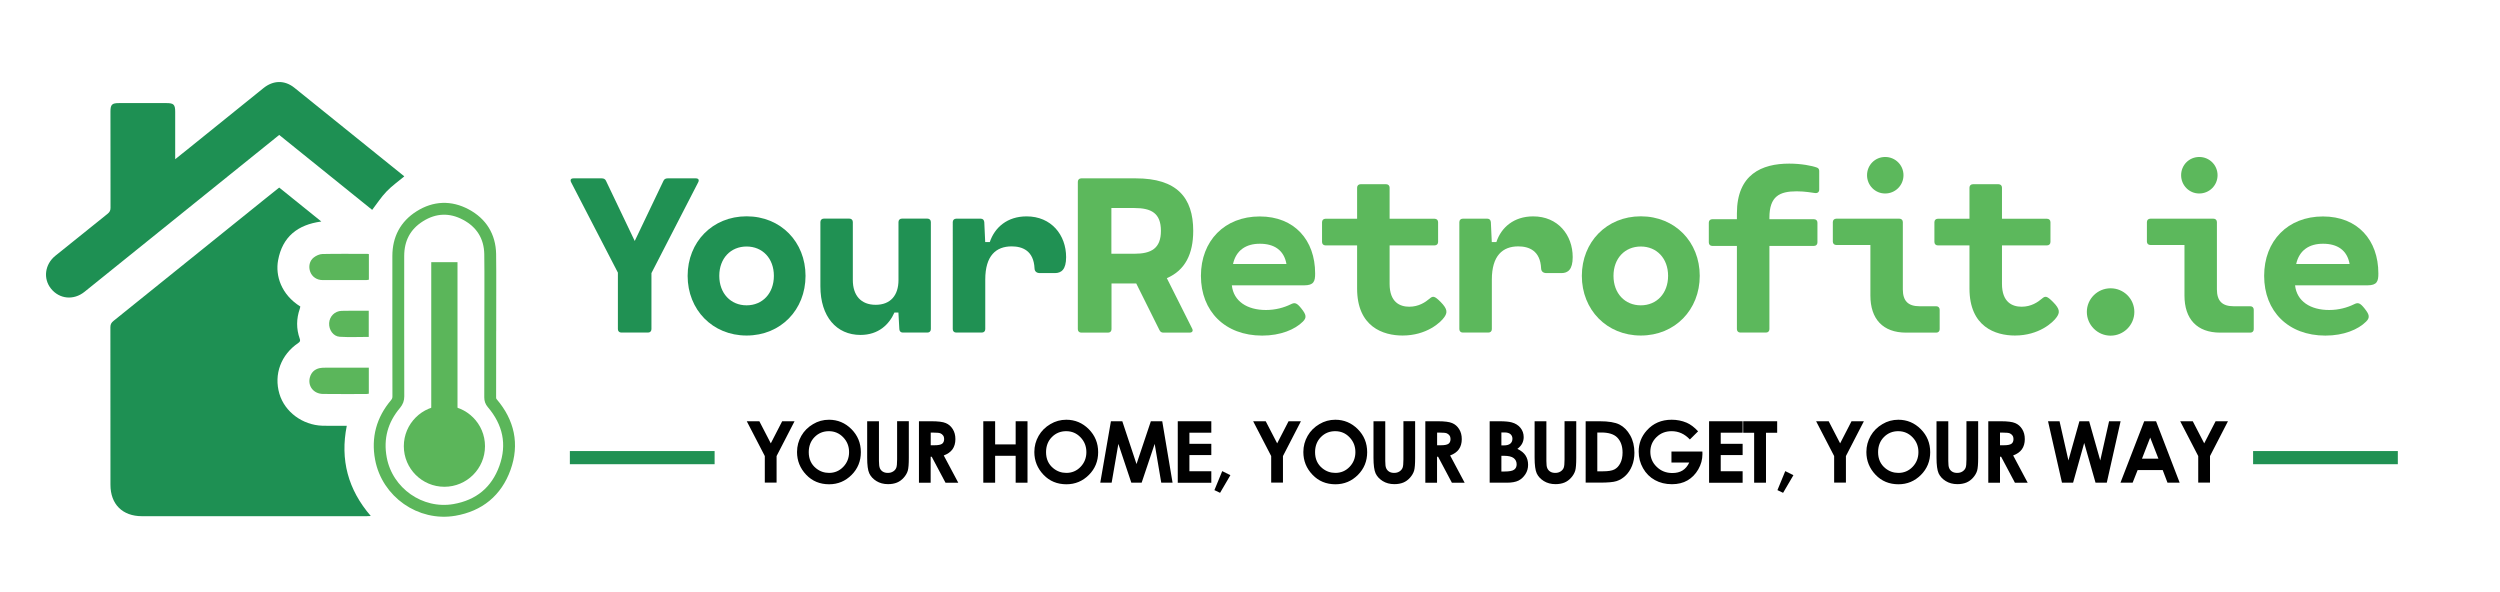
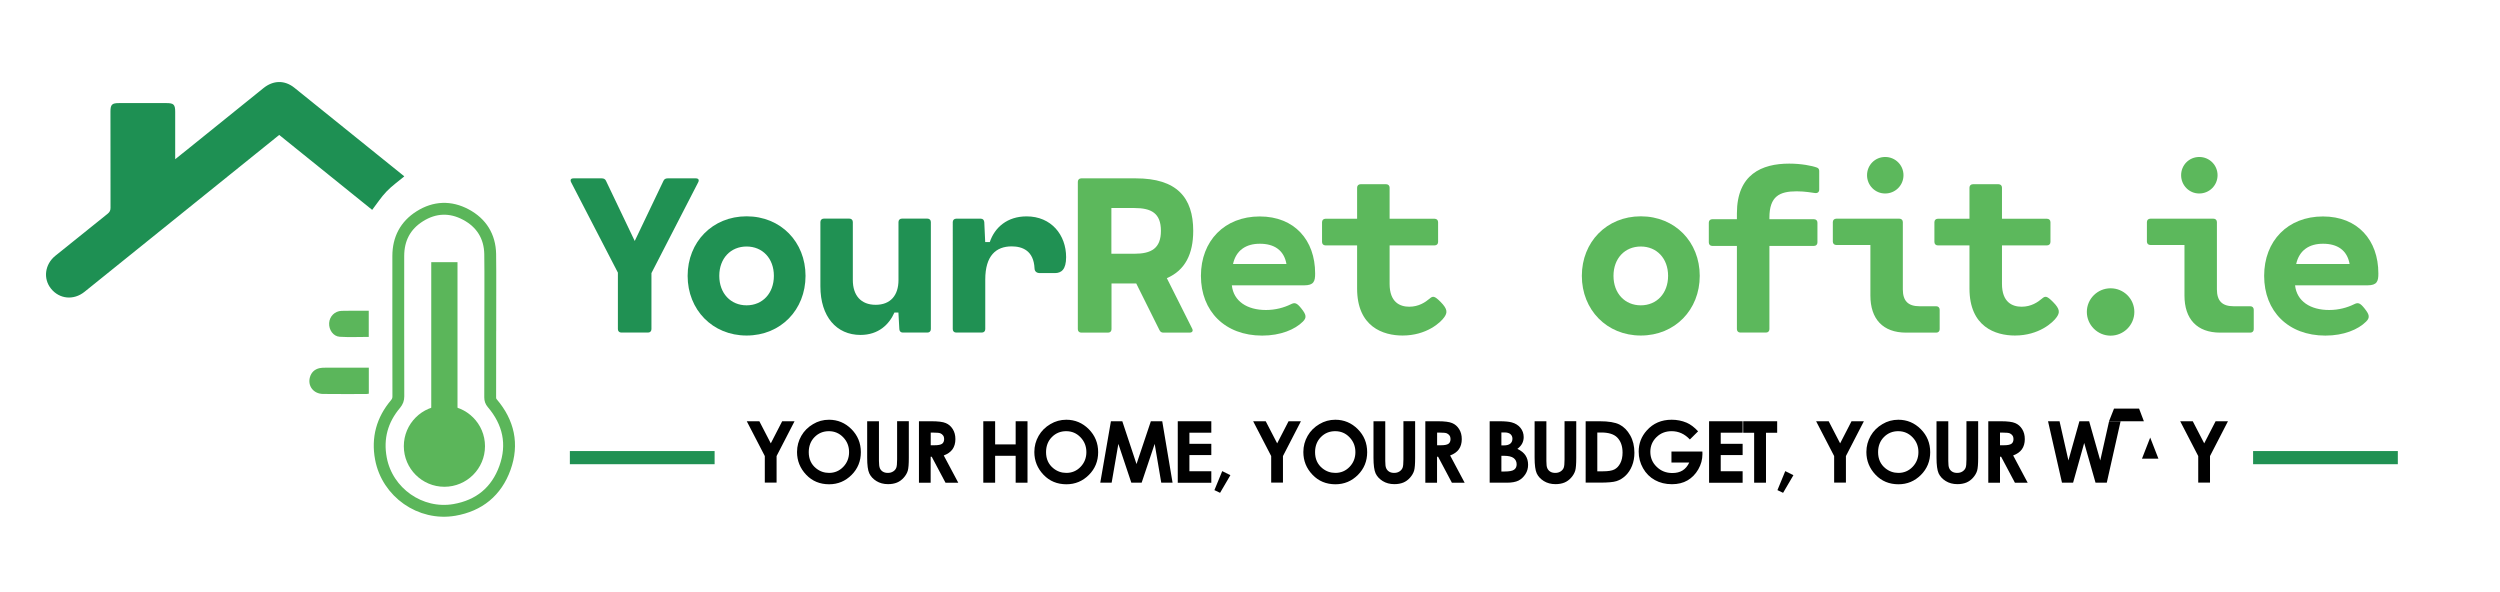
<svg xmlns="http://www.w3.org/2000/svg" version="1.1" id="Layer_1" x="0px" y="0px" viewBox="0 0 380 90" style="enable-background:new 0 0 380 90;" xml:space="preserve">
  <style type="text/css">
	.st0{fill:none;}
	.st1{fill:#209153;}
	.st2{fill:#5CB85C;}
	.st3{fill:#209153;stroke:#209153;stroke-width:2;stroke-miterlimit:10;}
	.st4{fill:#1E9053;}
	.st5{fill:none;stroke:#5BB65A;stroke-width:1.8;stroke-miterlimit:10;}
	.st6{fill:#5BB65B;}
	.st7{fill:#5BB65A;}
</style>
  <g>
    <rect x="85.7" y="18.01" class="st0" width="285.65" height="52.34" />
    <path class="st1" d="M105.76,27.11c0.42,0,0.56,0.25,0.35,0.63l-7.09,13.77v8.52c0,0.32-0.21,0.52-0.52,0.52h-4.06   c-0.31,0-0.52-0.21-0.52-0.52v-8.59l-7.09-13.7c-0.21-0.39-0.07-0.63,0.35-0.63h4.29c0.28,0,0.51,0.1,0.63,0.35l4.38,9.17   l4.38-9.17c0.12-0.25,0.35-0.35,0.63-0.35H105.76z" />
    <path class="st1" d="M104.52,41.93c0-5.15,3.78-9.05,8.96-9.05c5.2,0,8.96,3.9,8.96,9.05S118.68,51,113.48,51   C108.3,51,104.52,47.08,104.52,41.93z M117.63,41.93c0-2.66-1.73-4.46-4.15-4.46c-2.42,0-4.15,1.8-4.15,4.46s1.73,4.48,4.15,4.48   C115.9,46.41,117.63,44.59,117.63,41.93z" />
    <path class="st1" d="M140.97,33.23c0.31,0,0.52,0.21,0.52,0.52v16.28c0,0.32-0.21,0.52-0.52,0.52h-3.75   c-0.31,0-0.51-0.21-0.52-0.52l-0.14-2.52h-0.61c-0.79,1.79-2.4,3.4-5.16,3.4c-3.64,0-6.09-2.78-6.09-7.39v-9.77   c0-0.31,0.21-0.52,0.52-0.52h3.89c0.31,0,0.52,0.21,0.52,0.52v8.82c0,2.33,1.23,3.76,3.47,3.76c2.26,0,3.47-1.44,3.47-3.76v-8.82   c0-0.31,0.21-0.52,0.52-0.52H140.97z" />
    <path class="st1" d="M162.05,39.08c0,1.89-0.72,2.43-1.72,2.43h-2.27c-0.46,0-0.79-0.23-0.81-0.7c-0.12-2.73-1.87-3.36-3.48-3.36   c-2.36,0-4.01,1.4-4.01,5.04v7.54c0,0.32-0.21,0.52-0.53,0.52h-3.89c-0.31,0-0.52-0.21-0.52-0.52V33.76c0-0.31,0.21-0.52,0.52-0.52   h3.75c0.31,0,0.49,0.21,0.52,0.52l0.14,3.03h0.7c0.74-2.22,2.66-3.9,5.58-3.9C159.81,32.88,162.05,35.73,162.05,39.08z" />
    <path class="st2" d="M164.35,50.56c-0.31,0-0.52-0.21-0.52-0.52v-22.4c0-0.32,0.21-0.53,0.52-0.53h8.3c6.2,0,8.72,2.89,8.72,7.98   c0,3.48-1.21,5.99-4.01,7.19l3.85,7.67c0.19,0.37,0,0.61-0.4,0.61h-3.97c-0.3,0-0.47-0.12-0.61-0.4l-3.52-7.07h-3.76v6.95   c0,0.32-0.21,0.52-0.52,0.52H164.35z M168.93,38.57h3.5c2.57,0,4.03-0.82,4.03-3.48c0-2.68-1.45-3.47-4.03-3.47h-3.5V38.57z" />
    <path class="st2" d="M198.25,43.37h-11.01c0.26,2.43,2.34,3.75,5.18,3.75c1.47,0,2.76-0.37,3.76-0.86   c0.63-0.32,0.93-0.25,1.64,0.65c0.72,0.91,0.84,1.36,0.21,1.98c-1.19,1.19-3.38,2.12-6.18,2.12c-5.64,0-9.31-3.69-9.31-9.08   c0-5.32,3.59-9.03,8.94-9.03c5.3,0,8.42,3.62,8.42,8.66C199.91,42.75,199.7,43.37,198.25,43.37z M187.42,40.13h8.12   c-0.37-2.12-1.89-3.08-4.01-3.08C189.4,37.03,187.87,38.05,187.42,40.13z" />
    <path class="st2" d="M219.54,48.2c-0.56,0.82-2.71,2.8-6.35,2.8c-2.94,0-6.91-1.31-6.91-7.14v-6.56h-4.81   c-0.31,0-0.52-0.21-0.52-0.52v-3.01c0-0.31,0.21-0.52,0.52-0.52h4.81v-4.73c0-0.31,0.21-0.52,0.53-0.52h3.88   c0.32,0,0.53,0.21,0.53,0.52v4.73h6.84c0.32,0,0.53,0.21,0.53,0.52v3.01c0,0.31-0.21,0.52-0.53,0.52h-6.84v5.85   c0,2.8,1.58,3.47,2.98,3.47c1.45,0,2.45-0.68,3.1-1.23c0.51-0.44,0.75-0.42,1.68,0.51C220.09,47.02,219.99,47.55,219.54,48.2z" />
-     <path class="st2" d="M239.05,39.08c0,1.89-0.72,2.43-1.71,2.43h-2.28c-0.46,0-0.79-0.23-0.81-0.7c-0.12-2.73-1.87-3.36-3.48-3.36   c-2.36,0-4.01,1.4-4.01,5.04v7.54c0,0.32-0.21,0.52-0.53,0.52h-3.89c-0.31,0-0.52-0.21-0.52-0.52V33.76c0-0.31,0.21-0.52,0.52-0.52   h3.75c0.31,0,0.49,0.21,0.52,0.52l0.14,3.03h0.7c0.73-2.22,2.66-3.9,5.58-3.9C236.81,32.88,239.05,35.73,239.05,39.08z" />
    <path class="st2" d="M240.44,41.93c0-5.15,3.78-9.05,8.96-9.05c5.2,0,8.96,3.9,8.96,9.05S254.6,51,249.4,51   C244.22,51,240.44,47.08,240.44,41.93z M253.55,41.93c0-2.66-1.73-4.46-4.15-4.46s-4.15,1.8-4.15,4.46s1.73,4.48,4.15,4.48   S253.55,44.59,253.55,41.93z" />
    <path class="st2" d="M276.52,25.97v2.85c0,0.35-0.23,0.58-0.65,0.52c-0.46-0.05-1.47-0.26-2.77-0.26c-2.61,0-4.15,0.75-4.15,4.01   v0.23h6.77c0.32,0,0.53,0.21,0.53,0.52v3.01c0,0.32-0.21,0.53-0.53,0.53h-6.77v12.65c0,0.32-0.21,0.52-0.53,0.52h-3.89   c-0.31,0-0.52-0.21-0.52-0.52V37.38h-3.75c-0.31,0-0.52-0.21-0.52-0.53v-3.01c0-0.31,0.21-0.52,0.52-0.52h3.75v-0.89   c0-5.93,3.78-7.56,7.95-7.56c1.82,0,3.48,0.32,4.24,0.61C276.36,25.55,276.52,25.69,276.52,25.97z" />
    <path class="st2" d="M294.31,46.55c0.31,0,0.52,0.21,0.52,0.53v2.96c0,0.32-0.21,0.52-0.52,0.52h-4.57c-3.55,0-5.44-2.08-5.44-5.64   v-7.68h-5.18c-0.32,0-0.53-0.21-0.53-0.52v-2.96c0-0.31,0.21-0.52,0.53-0.52h9.59c0.31,0,0.52,0.21,0.52,0.52v10.22   c0,1.75,0.79,2.57,2.54,2.57H294.31z M283.79,26.63c0-1.54,1.22-2.77,2.76-2.77c1.54,0,2.78,1.23,2.78,2.77   c0,1.54-1.24,2.78-2.78,2.78C285.02,29.42,283.79,28.17,283.79,26.63z" />
    <path class="st2" d="M312.62,48.2c-0.56,0.82-2.71,2.8-6.35,2.8c-2.94,0-6.91-1.31-6.91-7.14v-6.56h-4.81   c-0.31,0-0.52-0.21-0.52-0.52v-3.01c0-0.31,0.21-0.52,0.52-0.52h4.81v-4.73c0-0.31,0.21-0.52,0.53-0.52h3.88   c0.32,0,0.53,0.21,0.53,0.52v4.73h6.84c0.32,0,0.53,0.21,0.53,0.52v3.01c0,0.31-0.21,0.52-0.53,0.52h-6.84v5.85   c0,2.8,1.58,3.47,2.98,3.47c1.45,0,2.45-0.68,3.1-1.23c0.51-0.44,0.75-0.42,1.68,0.51C313.18,47.02,313.07,47.55,312.62,48.2z" />
    <path class="st2" d="M317.2,47.41c0-1.99,1.63-3.59,3.61-3.59s3.61,1.59,3.61,3.59c0,2-1.63,3.61-3.61,3.61S317.2,49.4,317.2,47.41   z" />
    <path class="st2" d="M342.05,46.55c0.31,0,0.52,0.21,0.52,0.53v2.96c0,0.32-0.21,0.52-0.52,0.52h-4.57c-3.55,0-5.44-2.08-5.44-5.64   v-7.68h-5.18c-0.32,0-0.53-0.21-0.53-0.52v-2.96c0-0.31,0.21-0.52,0.53-0.52h9.59c0.31,0,0.52,0.21,0.52,0.52v10.22   c0,1.75,0.79,2.57,2.54,2.57H342.05z M331.53,26.63c0-1.54,1.22-2.77,2.76-2.77c1.54,0,2.78,1.23,2.78,2.77   c0,1.54-1.24,2.78-2.78,2.78C332.76,29.42,331.53,28.17,331.53,26.63z" />
    <path class="st2" d="M359.86,43.37h-11.01c0.26,2.43,2.34,3.75,5.18,3.75c1.47,0,2.76-0.37,3.76-0.86   c0.63-0.32,0.93-0.25,1.64,0.65c0.72,0.91,0.84,1.36,0.21,1.98c-1.19,1.19-3.38,2.12-6.18,2.12c-5.64,0-9.31-3.69-9.31-9.08   c0-5.32,3.59-9.03,8.94-9.03c5.3,0,8.42,3.62,8.42,8.66C361.52,42.75,361.31,43.37,359.86,43.37z M349.02,40.13h8.12   c-0.37-2.12-1.89-3.08-4.01-3.08C351,37.03,349.48,38.05,349.02,40.13z" />
  </g>
  <g>
    <path d="M113.51,64.03h1.91l1.74,3.36l1.73-3.36h1.88l-2.73,5.29v4.04h-1.79v-4.04L113.51,64.03z" />
    <path d="M126.01,63.8c1.32,0,2.46,0.48,3.41,1.43c0.95,0.96,1.43,2.12,1.43,3.5c0,1.36-0.47,2.52-1.41,3.46   c-0.94,0.94-2.08,1.42-3.41,1.42c-1.4,0-2.57-0.48-3.49-1.45s-1.39-2.12-1.39-3.45c0-0.89,0.22-1.71,0.65-2.46   c0.43-0.75,1.03-1.34,1.78-1.78C124.32,64.02,125.13,63.8,126.01,63.8z M125.99,65.54c-0.86,0-1.59,0.3-2.18,0.9   s-0.88,1.37-0.88,2.29c0,1.03,0.37,1.85,1.11,2.45c0.58,0.47,1.24,0.7,1.98,0.7c0.84,0,1.56-0.3,2.15-0.91s0.89-1.36,0.89-2.25   c0-0.89-0.3-1.64-0.9-2.26C127.57,65.85,126.84,65.54,125.99,65.54z" />
    <path d="M131.82,64.03h1.78v6.04c0,0.52,0.05,0.89,0.14,1.1c0.09,0.21,0.24,0.39,0.45,0.52c0.21,0.13,0.46,0.19,0.76,0.19   c0.31,0,0.58-0.07,0.81-0.22c0.23-0.14,0.38-0.33,0.47-0.55c0.09-0.22,0.13-0.65,0.13-1.27v-5.82h1.78v5.57   c0,0.94-0.05,1.59-0.16,1.96s-0.31,0.71-0.61,1.05c-0.3,0.34-0.64,0.59-1.03,0.75s-0.84,0.24-1.36,0.24   c-0.68,0-1.27-0.16-1.77-0.47c-0.5-0.31-0.86-0.7-1.08-1.17s-0.32-1.26-0.32-2.37V64.03z" />
    <path d="M139.68,64.03h1.88c1.03,0,1.77,0.09,2.2,0.28c0.44,0.18,0.79,0.49,1.06,0.92c0.27,0.43,0.4,0.93,0.4,1.52   c0,0.61-0.15,1.13-0.44,1.54c-0.29,0.41-0.74,0.72-1.33,0.94l2.21,4.15h-1.94l-2.1-3.96h-0.16v3.96h-1.78V64.03z M141.46,67.68   h0.56c0.56,0,0.95-0.07,1.17-0.22c0.21-0.15,0.32-0.4,0.32-0.74c0-0.2-0.05-0.38-0.16-0.53c-0.11-0.15-0.25-0.26-0.42-0.33   c-0.18-0.07-0.5-0.1-0.97-0.1h-0.49V67.68z" />
    <path d="M149.46,64.03h1.8v3.52h3.12v-3.52h1.8v9.34h-1.8v-4.09h-3.12v4.09h-1.8V64.03z" />
    <path d="M162.08,63.8c1.32,0,2.46,0.48,3.41,1.43c0.95,0.96,1.43,2.12,1.43,3.5c0,1.36-0.47,2.52-1.41,3.46   c-0.94,0.94-2.08,1.42-3.41,1.42c-1.4,0-2.57-0.48-3.49-1.45s-1.39-2.12-1.39-3.45c0-0.89,0.22-1.71,0.65-2.46   c0.43-0.75,1.03-1.34,1.78-1.78C160.4,64.02,161.21,63.8,162.08,63.8z M162.06,65.54c-0.86,0-1.59,0.3-2.18,0.9S159,67.8,159,68.73   c0,1.03,0.37,1.85,1.11,2.45c0.58,0.47,1.24,0.7,1.98,0.7c0.84,0,1.56-0.3,2.15-0.91s0.89-1.36,0.89-2.25c0-0.89-0.3-1.64-0.9-2.26   C163.64,65.85,162.92,65.54,162.06,65.54z" />
    <path d="M168.86,64.03h1.73l2.16,6.51l2.18-6.51h1.73l1.57,9.34h-1.72l-1-5.9l-1.98,5.9h-1.57l-1.97-5.9l-1.02,5.9h-1.73   L168.86,64.03z" />
    <path d="M179.02,64.03h5.1v1.74h-3.33v1.69h3.33v1.71h-3.33v2.46h3.33v1.75h-5.1V64.03z" />
    <path d="M185.78,71.61l1.24,0.62l-1.57,2.68l-0.86-0.41L185.78,71.61z" />
    <path d="M190.48,64.03h1.91l1.74,3.36l1.73-3.36h1.88l-2.73,5.29v4.04h-1.79v-4.04L190.48,64.03z" />
    <path d="M202.97,63.8c1.32,0,2.46,0.48,3.41,1.43s1.43,2.12,1.43,3.5c0,1.36-0.47,2.52-1.41,3.46s-2.08,1.42-3.41,1.42   c-1.4,0-2.57-0.48-3.49-1.45c-0.93-0.97-1.39-2.12-1.39-3.45c0-0.89,0.22-1.71,0.65-2.46s1.03-1.34,1.78-1.78   C201.29,64.02,202.1,63.8,202.97,63.8z M202.95,65.54c-0.87,0-1.59,0.3-2.18,0.9c-0.59,0.6-0.88,1.37-0.88,2.29   c0,1.03,0.37,1.85,1.11,2.45c0.58,0.47,1.24,0.7,1.98,0.7c0.84,0,1.56-0.3,2.15-0.91c0.59-0.61,0.89-1.36,0.89-2.25   c0-0.89-0.3-1.64-0.9-2.26C204.54,65.85,203.81,65.54,202.95,65.54z" />
    <path d="M208.78,64.03h1.78v6.04c0,0.52,0.04,0.89,0.14,1.1c0.09,0.21,0.24,0.39,0.45,0.52c0.21,0.13,0.46,0.19,0.76,0.19   c0.31,0,0.58-0.07,0.81-0.22s0.38-0.33,0.47-0.55c0.09-0.22,0.13-0.65,0.13-1.27v-5.82h1.78v5.57c0,0.94-0.05,1.59-0.16,1.96   c-0.11,0.36-0.31,0.71-0.61,1.05c-0.3,0.34-0.64,0.59-1.03,0.75c-0.39,0.16-0.84,0.24-1.36,0.24c-0.68,0-1.27-0.16-1.77-0.47   c-0.5-0.31-0.86-0.7-1.08-1.17c-0.21-0.47-0.32-1.26-0.32-2.37V64.03z" />
    <path d="M216.65,64.03h1.88c1.03,0,1.77,0.09,2.2,0.28c0.44,0.18,0.79,0.49,1.06,0.92c0.27,0.43,0.4,0.93,0.4,1.52   c0,0.61-0.15,1.13-0.44,1.54c-0.29,0.41-0.74,0.72-1.33,0.94l2.21,4.15h-1.94l-2.1-3.96h-0.16v3.96h-1.78V64.03z M218.43,67.68   h0.56c0.57,0,0.95-0.07,1.17-0.22s0.32-0.4,0.32-0.74c0-0.2-0.05-0.38-0.16-0.53c-0.11-0.15-0.25-0.26-0.42-0.33   c-0.18-0.07-0.5-0.1-0.97-0.1h-0.49V67.68z" />
    <path d="M226.43,73.37v-9.34h1.47c0.85,0,1.47,0.06,1.87,0.17c0.56,0.15,1,0.42,1.33,0.82c0.33,0.4,0.5,0.88,0.5,1.42   c0,0.36-0.08,0.68-0.23,0.97s-0.39,0.56-0.73,0.82c0.57,0.27,0.98,0.6,1.24,1c0.26,0.4,0.39,0.87,0.39,1.42   c0,0.52-0.13,1-0.41,1.43s-0.62,0.75-1.05,0.97c-0.43,0.21-1.02,0.32-1.77,0.32H226.43z M228.21,65.73v1.97h0.39   c0.43,0,0.75-0.09,0.97-0.27c0.21-0.18,0.32-0.43,0.32-0.74c0-0.29-0.1-0.52-0.3-0.7c-0.2-0.17-0.5-0.26-0.91-0.26H228.21z    M228.21,69.28v2.39h0.45c0.74,0,1.24-0.09,1.49-0.28c0.26-0.19,0.38-0.46,0.38-0.81c0-0.4-0.15-0.72-0.45-0.95   c-0.3-0.23-0.8-0.35-1.5-0.35H228.21z" />
    <path d="M233.27,64.03h1.78v6.04c0,0.52,0.04,0.89,0.14,1.1c0.09,0.21,0.24,0.39,0.45,0.52c0.21,0.13,0.46,0.19,0.76,0.19   c0.31,0,0.58-0.07,0.81-0.22s0.38-0.33,0.47-0.55c0.09-0.22,0.13-0.65,0.13-1.27v-5.82h1.78v5.57c0,0.94-0.05,1.59-0.16,1.96   c-0.11,0.36-0.31,0.71-0.61,1.05c-0.3,0.34-0.64,0.59-1.03,0.75c-0.39,0.16-0.84,0.24-1.36,0.24c-0.68,0-1.27-0.16-1.77-0.47   c-0.5-0.31-0.86-0.7-1.08-1.17c-0.21-0.47-0.32-1.26-0.32-2.37V64.03z" />
    <path d="M241.03,64.03h2.11c1.36,0,2.37,0.17,3.02,0.5c0.66,0.34,1.2,0.88,1.63,1.64c0.43,0.76,0.64,1.64,0.64,2.65   c0,0.72-0.12,1.38-0.36,1.98c-0.24,0.6-0.57,1.1-0.99,1.5c-0.42,0.4-0.88,0.67-1.37,0.83s-1.34,0.23-2.55,0.23h-2.14V64.03z    M242.79,65.75v5.89h0.82c0.81,0,1.4-0.09,1.77-0.28s0.67-0.5,0.9-0.94c0.23-0.44,0.35-0.98,0.35-1.63c0-0.99-0.28-1.76-0.83-2.31   c-0.5-0.49-1.3-0.74-2.41-0.74H242.79z" />
    <path d="M258.11,65.56l-1.25,1.24c-0.79-0.84-1.71-1.26-2.77-1.26c-0.92,0-1.69,0.3-2.31,0.91s-0.93,1.35-0.93,2.22   c0,0.9,0.32,1.67,0.97,2.29c0.64,0.63,1.44,0.94,2.38,0.94c0.61,0,1.13-0.13,1.55-0.39s0.76-0.66,1.02-1.21h-2.71v-1.67h4.7   l0.01,0.39c0,0.82-0.21,1.59-0.63,2.32c-0.42,0.73-0.97,1.29-1.64,1.68s-1.46,0.58-2.37,0.58c-0.97,0-1.83-0.21-2.59-0.63   s-1.36-1.02-1.8-1.8s-0.66-1.62-0.66-2.52c0-1.24,0.41-2.31,1.23-3.22c0.97-1.09,2.23-1.63,3.78-1.63c0.81,0,1.57,0.15,2.28,0.45   C256.95,64.5,257.54,64.94,258.11,65.56z" />
    <path d="M259.78,64.03h5.1v1.74h-3.33v1.69h3.33v1.71h-3.33v2.46h3.33v1.75h-5.1V64.03z" />
    <path d="M264.97,64.03h5.16v1.75h-1.7v7.59h-1.8v-7.59h-1.66V64.03z" />
    <path d="M271.36,71.61l1.24,0.62l-1.57,2.68l-0.86-0.41L271.36,71.61z" />
    <path d="M276.05,64.03h1.91l1.74,3.36l1.73-3.36h1.88l-2.73,5.29v4.04h-1.79v-4.04L276.05,64.03z" />
    <path d="M288.55,63.8c1.32,0,2.46,0.48,3.41,1.43c0.95,0.96,1.43,2.12,1.43,3.5c0,1.36-0.47,2.52-1.41,3.46   c-0.94,0.94-2.08,1.42-3.41,1.42c-1.4,0-2.57-0.48-3.49-1.45s-1.39-2.12-1.39-3.45c0-0.89,0.22-1.71,0.65-2.46s1.03-1.34,1.78-1.78   C286.86,64.02,287.68,63.8,288.55,63.8z M288.53,65.54c-0.86,0-1.59,0.3-2.18,0.9s-0.88,1.37-0.88,2.29c0,1.03,0.37,1.85,1.11,2.45   c0.58,0.47,1.24,0.7,1.98,0.7c0.84,0,1.56-0.3,2.15-0.91s0.89-1.36,0.89-2.25c0-0.89-0.3-1.64-0.9-2.26   C290.11,65.85,289.38,65.54,288.53,65.54z" />
    <path d="M294.36,64.03h1.78v6.04c0,0.52,0.04,0.89,0.14,1.1c0.09,0.21,0.24,0.39,0.45,0.52c0.21,0.13,0.46,0.19,0.76,0.19   c0.31,0,0.58-0.07,0.81-0.22s0.38-0.33,0.47-0.55c0.09-0.22,0.13-0.65,0.13-1.27v-5.82h1.78v5.57c0,0.94-0.05,1.59-0.16,1.96   c-0.11,0.36-0.31,0.71-0.61,1.05c-0.3,0.34-0.64,0.59-1.03,0.75c-0.39,0.16-0.84,0.24-1.36,0.24c-0.68,0-1.27-0.16-1.77-0.47   c-0.5-0.31-0.86-0.7-1.08-1.17c-0.21-0.47-0.32-1.26-0.32-2.37V64.03z" />
    <path d="M302.23,64.03h1.88c1.03,0,1.77,0.09,2.2,0.28c0.44,0.18,0.79,0.49,1.06,0.92c0.27,0.43,0.4,0.93,0.4,1.52   c0,0.61-0.15,1.13-0.44,1.54c-0.29,0.41-0.74,0.72-1.33,0.94l2.21,4.15h-1.94l-2.1-3.96H304v3.96h-1.78V64.03z M304,67.68h0.56   c0.57,0,0.95-0.07,1.17-0.22s0.32-0.4,0.32-0.74c0-0.2-0.05-0.38-0.16-0.53c-0.11-0.15-0.25-0.26-0.42-0.33   c-0.18-0.07-0.5-0.1-0.97-0.1H304V67.68z" />
    <path d="M311.3,64.03h1.75l1.35,5.96l1.67-5.96h1.48l1.69,5.96l1.34-5.96h1.75l-2.1,9.34h-1.71l-1.72-6.04l-1.69,6.04h-1.69   L311.3,64.03z" />
-     <path d="M325.92,64.03h1.8l3.59,9.34h-1.85l-0.73-1.92h-3.81l-0.76,1.92h-1.85L325.92,64.03z M326.83,66.51l-1.25,3.21h2.5   L326.83,66.51z" />
+     <path d="M325.92,64.03h1.8h-1.85l-0.73-1.92h-3.81l-0.76,1.92h-1.85L325.92,64.03z M326.83,66.51l-1.25,3.21h2.5   L326.83,66.51z" />
    <path d="M331.39,64.03h1.91l1.74,3.36l1.73-3.36h1.88l-2.73,5.29v4.04h-1.79v-4.04L331.39,64.03z" />
  </g>
  <line class="st3" x1="86.62" y1="69.56" x2="108.62" y2="69.56" />
  <line class="st3" x1="342.47" y1="69.56" x2="364.47" y2="69.56" />
  <g>
-     <path class="st4" d="M42.44,28.51c2.13,1.72,4.23,3.41,6.4,5.16c-3.6,0.48-5.91,2.32-6.57,5.89c-0.43,2.32,0.45,5.2,3.38,7.03   c-0.03,0.11-0.04,0.23-0.08,0.34c-0.53,1.52-0.55,3.03-0.01,4.55c0.11,0.3,0.06,0.46-0.22,0.65c-2.64,1.79-3.74,4.77-2.87,7.73   c0.81,2.74,3.5,4.75,6.54,4.85c1.02,0.03,2.05,0.01,3.08,0.01c0.19,0,0.39,0,0.62,0c-1.03,5.17,0.19,9.7,3.65,13.71   c-0.28,0.01-0.47,0.03-0.66,0.03c-11.37,0-22.75,0-34.12,0c-2.97,0-4.79-1.82-4.79-4.77c0-7.99,0-15.98-0.01-23.97   c0-0.43,0.15-0.68,0.47-0.94c7.73-6.21,15.44-12.43,23.16-18.65C41.07,29.6,41.73,29.07,42.44,28.51z" />
    <g id="XMLID_00000132770068129796376720000017800200612364730241_">
      <g>
		</g>
      <g>
        <path class="st5" d="M74.52,49.44c0,3.66,0,7.31-0.01,10.97c0,0.35,0.09,0.6,0.31,0.87c2.49,2.92,3.23,6.24,1.93,9.85     c-1.29,3.58-3.92,5.73-7.69,6.38c-5.16,0.88-10.2-2.65-11.16-7.81c-0.58-3.12,0.19-5.89,2.23-8.3c0.29-0.36,0.42-0.69,0.42-1.15     c-0.02-7.11-0.01-14.22-0.01-21.34c0-2.59,1.07-4.65,3.26-6.03c2.26-1.43,4.67-1.52,7.02-0.26c2.35,1.25,3.64,3.31,3.69,5.99     C74.56,42.22,74.51,45.83,74.52,49.44C74.51,49.44,74.51,49.44,74.52,49.44z" />
      </g>
    </g>
    <path class="st4" d="M61.45,26.81c-0.92,0.77-1.9,1.46-2.71,2.31c-0.8,0.83-1.43,1.82-2.17,2.78c-4.66-3.76-9.38-7.56-14.13-11.39   c-1.18,0.95-2.34,1.88-3.5,2.82c-8.7,7.01-17.4,14.02-26.1,21.03c-1.64,1.32-3.81,1.11-5.09-0.49c-1.22-1.52-0.94-3.69,0.66-4.99   c2.64-2.14,5.29-4.27,7.95-6.39c0.31-0.25,0.44-0.5,0.44-0.9c-0.01-4.88-0.01-9.75-0.01-14.63c0-1.07,0.23-1.29,1.3-1.29   c2.41,0,4.82,0,7.23,0c1.09,0,1.31,0.23,1.31,1.34c0,2.16,0,4.32,0,6.48c0,0.19,0,0.38,0,0.71c0.8-0.64,1.48-1.18,2.16-1.73   c3.75-3.03,7.51-6.05,11.26-9.08c1.49-1.2,3.22-1.24,4.7-0.05c5.47,4.4,10.93,8.8,16.39,13.21C61.27,26.63,61.38,26.75,61.45,26.81   z" />
    <path class="st6" d="M56.06,55.88c0,1.36,0,2.64,0,3.96c-0.15,0.02-0.27,0.05-0.39,0.05c-2.19,0-4.39,0.02-6.58-0.01   c-1.44-0.02-2.36-1.22-1.98-2.55c0.21-0.73,0.71-1.2,1.45-1.37c0.28-0.06,0.57-0.07,0.86-0.07c2.01-0.01,4.03,0,6.04,0   C55.65,55.88,55.84,55.88,56.06,55.88z" />
-     <path class="st6" d="M56.07,38.63c0,1.3,0,2.58,0,3.88c-0.13,0.02-0.25,0.06-0.37,0.06c-2.23,0-4.46,0.01-6.69,0   c-0.85,0-1.57-0.5-1.85-1.24c-0.3-0.78-0.13-1.69,0.54-2.2c0.36-0.28,0.87-0.51,1.31-0.52c2.28-0.05,4.57-0.02,6.85-0.02   C55.91,38.58,55.96,38.61,56.07,38.63z" />
    <path class="st6" d="M56.05,51.21c-1.49,0-2.95,0.07-4.4-0.02c-1-0.06-1.68-1.05-1.62-2.09c0.06-1.01,0.85-1.82,1.9-1.85   c1.13-0.04,2.27-0.01,3.4-0.02c0.23,0,0.46,0,0.72,0C56.05,48.58,56.05,49.87,56.05,51.21z" />
  </g>
  <circle class="st7" cx="67.55" cy="67.82" r="6.17" />
  <rect x="65.55" y="39.85" class="st7" width="3.99" height="22.98" />
</svg>